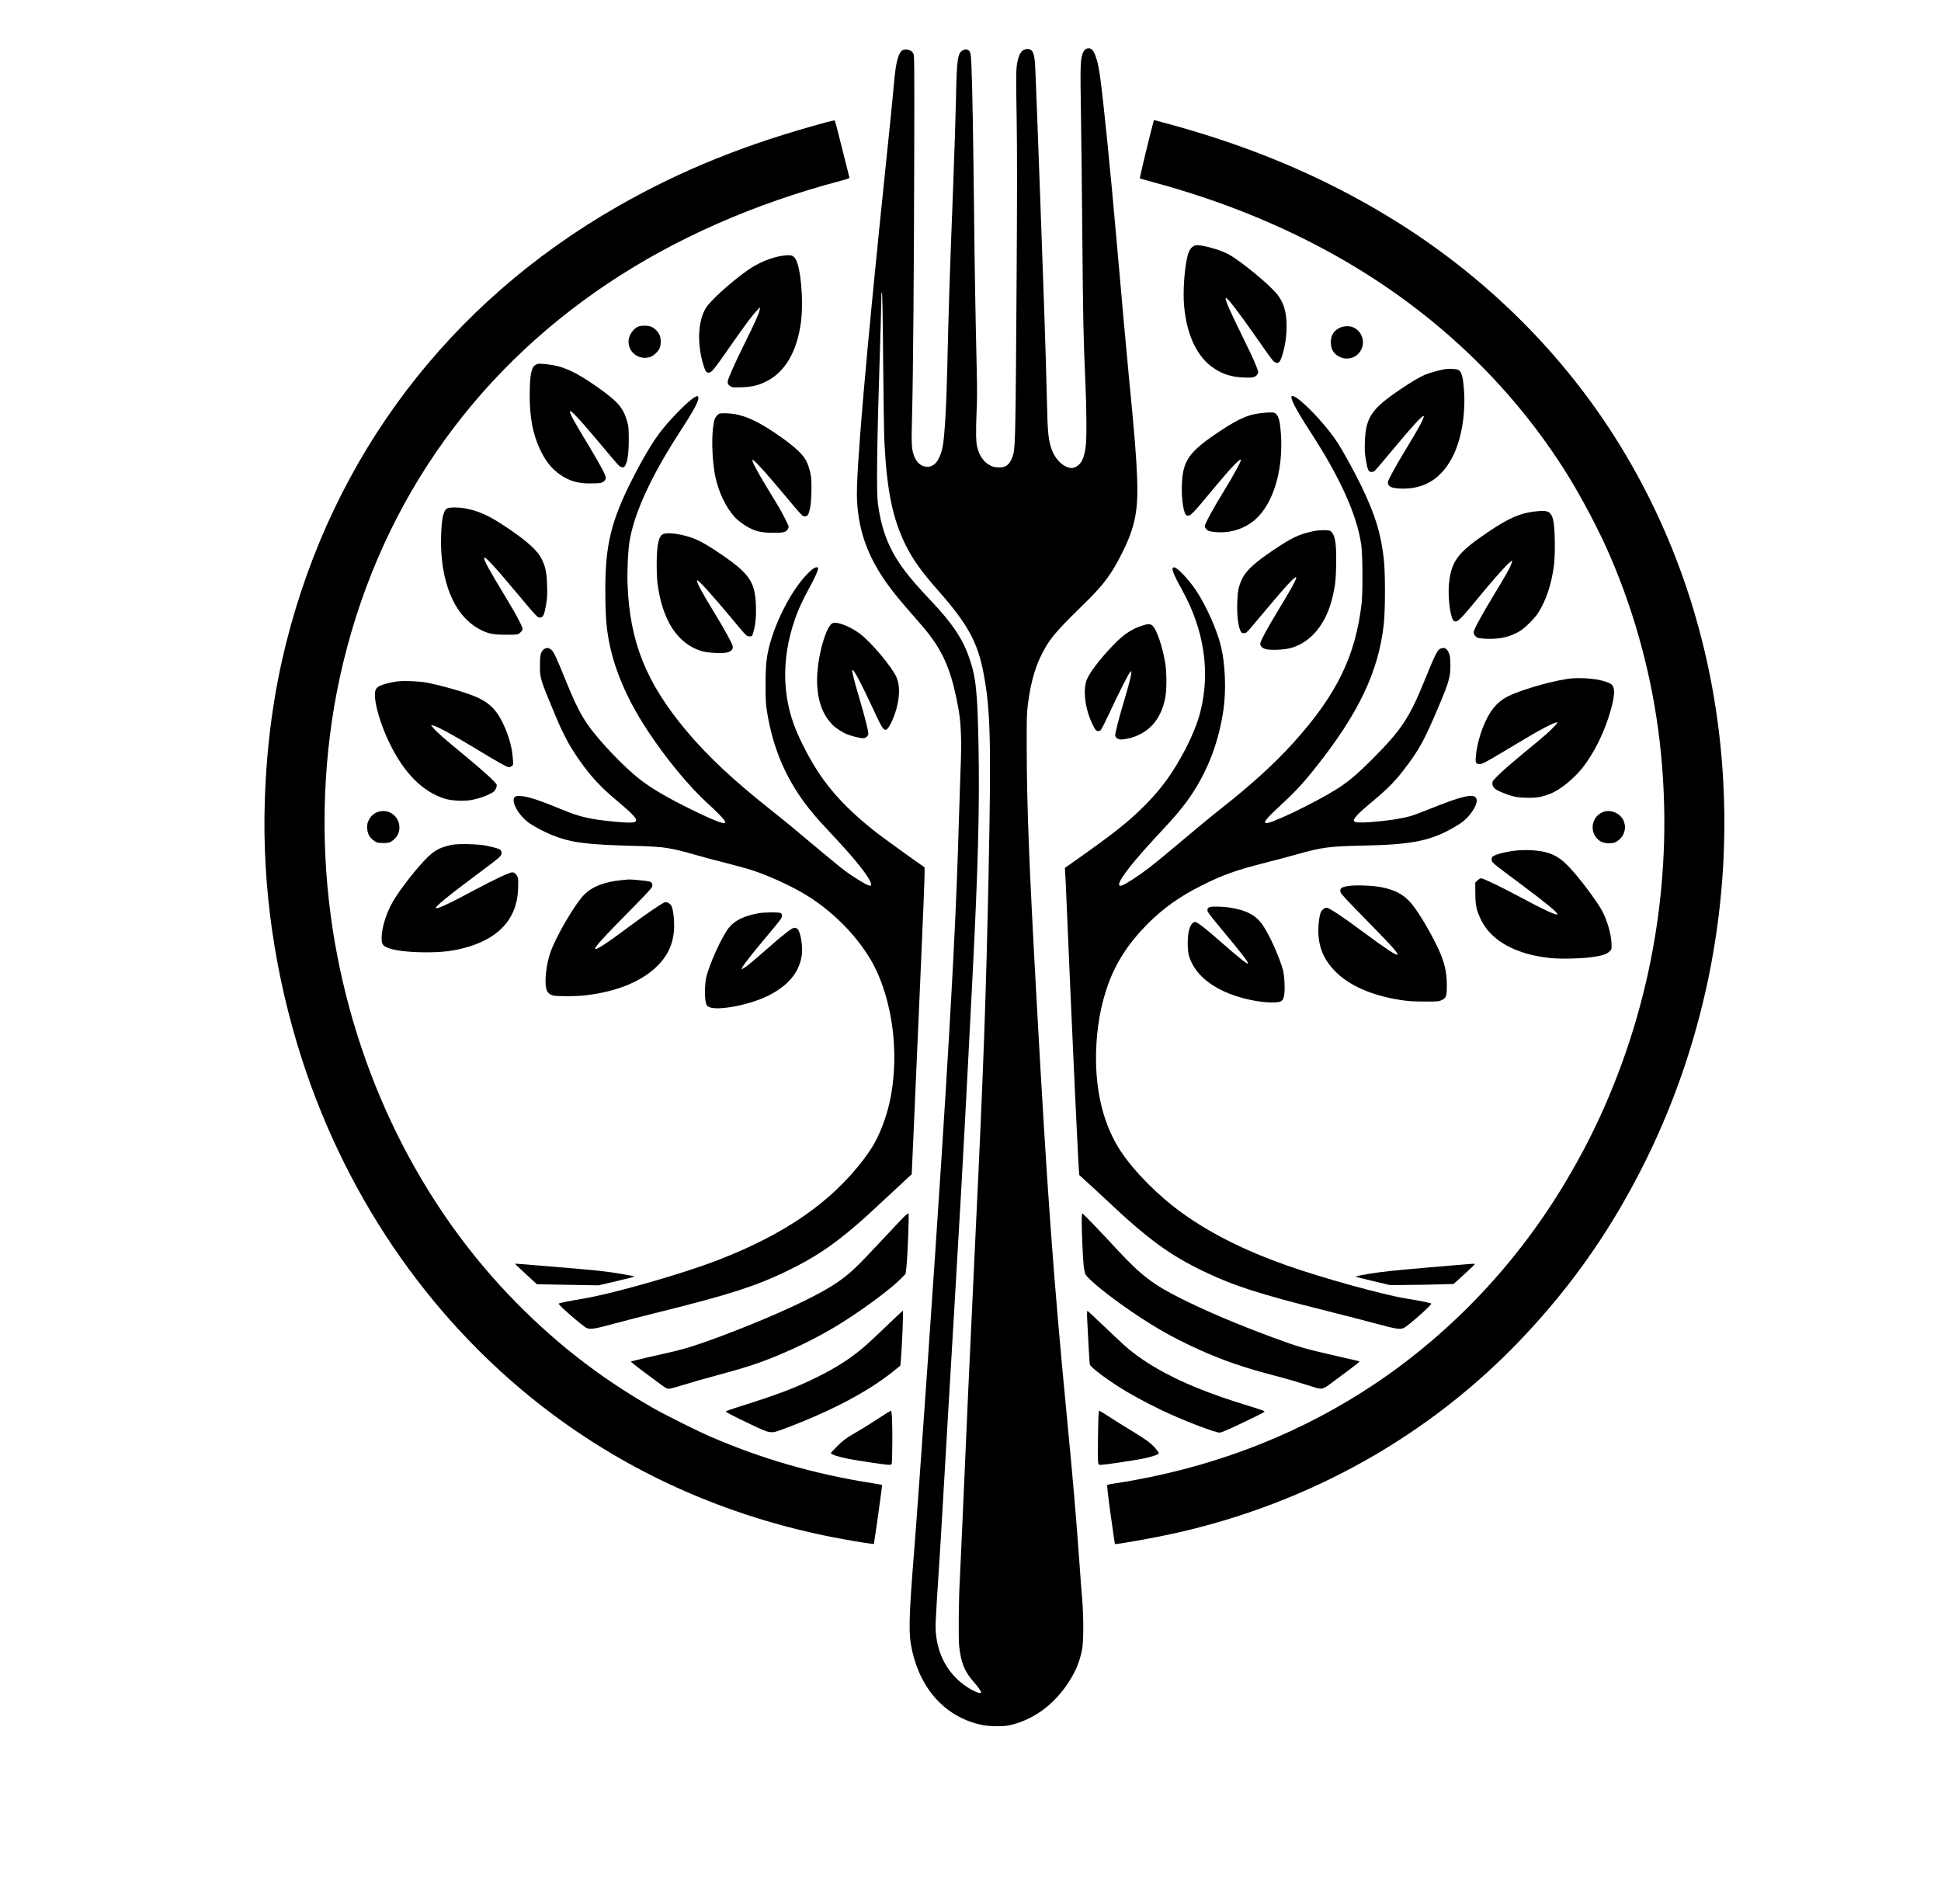
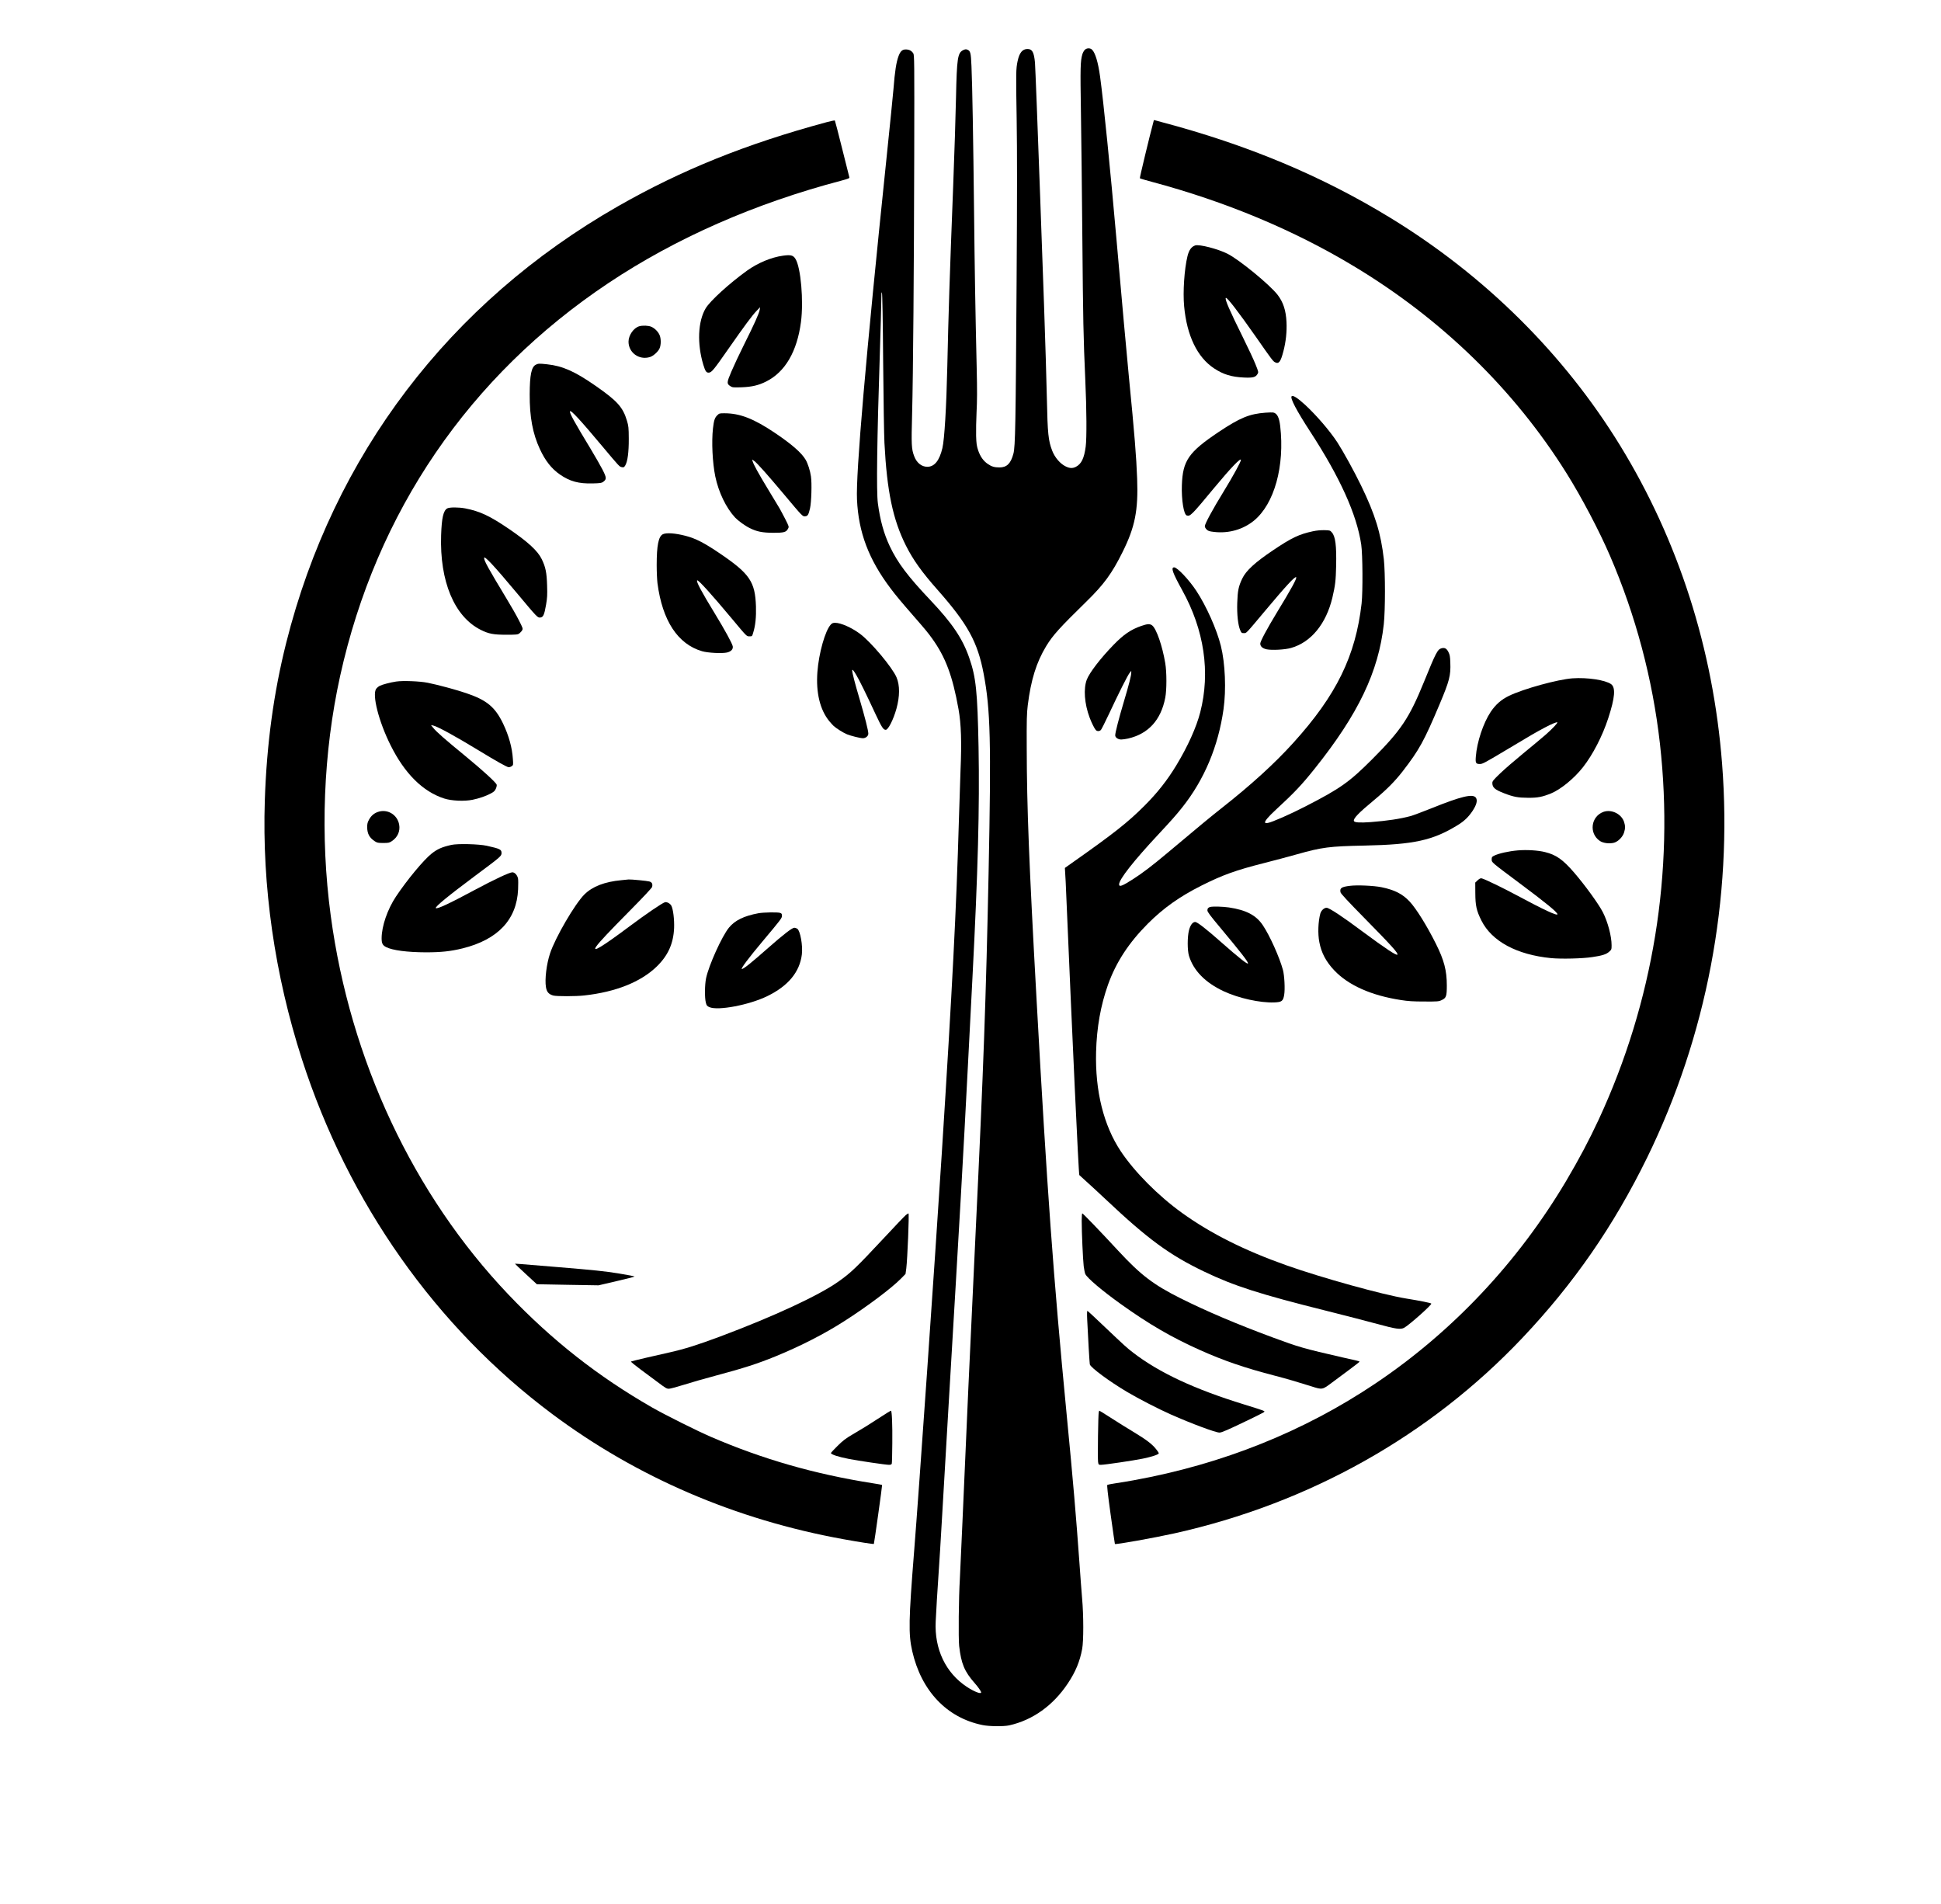
<svg xmlns="http://www.w3.org/2000/svg" version="1.0" width="3011pt" height="2953pt" viewBox="0 0 3011 2953" preserveAspectRatio="xMidYMid meet">
  <g transform="translate(0,2953) scale(0.1,-0.1)" fill="#000000" stroke="none">
    <path d="M16826 28755 c-12 -13 -28 -42 -35 -64 -32 -108 -34 -207 -23 -896 6 -374 16 -1249 22 -1945 11 -1282 16 -1547 46 -2220 21 -455 23 -900 6 -1027 -24 -182 -67 -270 -153 -314 -50 -25 -93 -24 -154 5 -87 41 -171 138 -213 246 -60 156 -71 265 -82 795 -5 253 -25 908 -44 1455 -20 547 -47 1315 -61 1705 -38 1061 -74 1992 -80 2064 -15 161 -42 211 -116 211 -78 0 -125 -57 -153 -186 -26 -121 -27 -179 -15 -895 8 -530 8 -1154 -1 -2529 -14 -2227 -20 -2553 -49 -2665 -40 -153 -102 -215 -216 -215 -78 0 -123 13 -182 54 -68 46 -117 116 -149 210 -23 69 -28 103 -32 226 -2 80 1 246 7 370 9 169 10 338 2 680 -21 910 -31 1504 -41 2435 -12 1097 -27 1964 -40 2248 -9 214 -16 238 -67 258 -19 7 -34 5 -61 -8 -87 -43 -99 -122 -112 -738 -5 -258 -25 -877 -44 -1375 -55 -1413 -72 -1944 -91 -2795 -14 -632 -44 -1128 -76 -1265 -46 -194 -123 -290 -234 -290 -89 0 -166 62 -204 165 -42 111 -45 178 -32 650 16 621 29 2229 33 4030 3 1458 2 1542 -15 1568 -26 39 -60 58 -111 60 -57 2 -88 -25 -117 -102 -36 -98 -57 -232 -79 -511 -6 -74 -55 -566 -110 -1092 -321 -3083 -475 -4872 -456 -5276 23 -509 182 -929 520 -1377 79 -106 172 -217 336 -405 213 -244 242 -280 307 -370 211 -292 320 -584 412 -1100 41 -227 50 -509 31 -950 -5 -124 -16 -468 -25 -765 -39 -1376 -103 -2618 -265 -5165 -112 -1754 -355 -5250 -430 -6185 -85 -1068 -89 -1281 -29 -1545 141 -617 537 -1034 1089 -1146 105 -22 329 -24 415 -5 365 81 683 309 910 651 120 180 186 340 222 534 23 123 23 518 -1 786 -9 107 -28 353 -41 545 -53 737 -98 1268 -200 2320 -204 2113 -303 3477 -465 6415 -118 2130 -151 2987 -153 3905 -2 444 1 541 16 665 49 395 134 668 287 920 103 168 203 279 623 690 274 268 396 436 561 768 193 388 244 644 226 1137 -13 347 -39 673 -130 1600 -40 418 -100 1080 -190 2105 -98 1114 -201 2136 -255 2532 -30 220 -74 367 -124 417 -30 30 -85 28 -115 -4z m-3126 -4840 c5 -577 14 -1142 20 -1255 39 -752 131 -1190 334 -1594 112 -222 246 -409 491 -686 468 -530 621 -809 714 -1300 106 -559 118 -1054 77 -3075 -40 -1949 -79 -3042 -201 -5580 -80 -1672 -151 -3229 -205 -4505 -17 -393 -35 -789 -40 -880 -18 -284 -24 -922 -11 -1040 32 -275 81 -394 241 -576 55 -62 100 -127 100 -144 0 -31 -111 13 -223 87 -328 217 -503 585 -482 1013 10 200 24 444 45 745 11 154 36 557 55 895 19 338 62 1070 95 1625 189 3182 229 3887 305 5360 25 484 57 1094 70 1355 86 1663 112 2642 95 3580 -17 868 -39 1085 -146 1391 -103 296 -263 533 -599 888 -350 369 -510 581 -631 836 -93 196 -151 405 -186 670 -24 186 -14 955 32 2370 11 330 20 672 21 760 0 119 3 154 10 135 7 -16 14 -404 19 -1075z" />
    <path d="M12820 27634 c-1242 -335 -2248 -740 -3235 -1304 -2615 -1495 -4414 -3862 -5145 -6770 -195 -776 -303 -1570 -332 -2442 -44 -1333 153 -2706 576 -4018 719 -2228 2080 -4157 3881 -5501 1315 -982 2846 -1640 4520 -1943 244 -44 466 -79 471 -73 5 5 132 910 128 915 -1 2 -69 14 -151 27 -891 140 -1701 372 -2503 718 -218 94 -714 342 -915 457 -840 482 -1551 1041 -2227 1750 -1478 1552 -2456 3637 -2757 5875 -167 1239 -116 2533 145 3718 561 2546 2003 4657 4163 6097 1047 698 2269 1235 3619 1590 100 27 122 36 118 49 -3 9 -53 210 -112 446 -59 237 -110 433 -113 436 -3 4 -62 -9 -131 -27z" />
    <path d="M17892 27637 c-55 -202 -215 -867 -210 -872 4 -4 87 -29 185 -55 1145 -306 2199 -746 3133 -1308 1363 -819 2490 -1916 3301 -3212 233 -372 509 -896 674 -1280 399 -924 662 -1914 775 -2915 224 -1989 -104 -4007 -950 -5830 -150 -322 -305 -614 -503 -949 -749 -1262 -1763 -2340 -2957 -3142 -1111 -747 -2377 -1254 -3750 -1503 -91 -17 -218 -38 -282 -47 -65 -10 -123 -21 -130 -25 -8 -5 4 -121 51 -461 35 -249 64 -454 66 -456 11 -12 614 96 920 164 2096 466 3962 1513 5398 3029 799 843 1418 1738 1938 2799 922 1886 1327 4012 1163 6111 -138 1780 -677 3460 -1582 4935 -870 1417 -2094 2632 -3557 3527 -1065 652 -2219 1136 -3562 1491 l-113 30 -8 -31z" />
    <path d="M18540 25723 c-58 -19 -96 -72 -119 -166 -49 -202 -73 -556 -52 -777 42 -457 204 -792 465 -964 144 -95 270 -133 466 -142 140 -6 180 5 209 58 15 25 13 34 -34 150 -27 68 -114 254 -193 413 -210 424 -285 596 -266 614 16 16 189 -208 470 -609 238 -342 262 -373 291 -388 61 -33 89 4 132 170 39 149 55 303 48 453 -9 181 -50 307 -138 422 -123 158 -593 544 -777 637 -151 76 -439 150 -502 129z" />
    <path d="M12145 25564 c-182 -25 -389 -112 -557 -232 -277 -200 -573 -470 -641 -584 -121 -203 -135 -549 -37 -875 31 -101 46 -123 82 -123 45 0 74 34 308 370 247 354 367 516 438 590 l53 55 -6 -40 c-9 -55 -84 -222 -241 -536 -73 -146 -162 -336 -198 -421 -74 -174 -75 -190 -14 -229 30 -19 44 -20 173 -16 158 6 263 30 383 91 292 147 477 465 537 921 43 327 -2 846 -85 979 -35 57 -72 67 -195 50z" />
    <path d="M9915 24469 c-86 -25 -165 -139 -165 -239 1 -171 164 -289 332 -238 51 15 126 82 149 133 25 54 25 156 0 210 -23 52 -74 103 -126 126 -43 20 -137 24 -190 8z" />
-     <path d="M20790 24449 c-99 -45 -145 -117 -145 -229 0 -112 46 -184 145 -229 122 -55 268 -4 326 115 66 135 7 292 -131 350 -50 21 -141 18 -195 -7z" />
    <path d="M8313 23874 c-69 -34 -95 -158 -96 -459 -2 -353 47 -613 159 -853 83 -179 181 -303 310 -392 154 -107 292 -144 509 -138 117 3 137 6 162 24 56 42 54 63 -12 193 -33 64 -116 208 -184 321 -254 419 -328 554 -319 580 9 29 158 -131 504 -545 265 -316 263 -314 301 -321 28 -6 34 -2 52 26 37 62 56 206 55 415 -1 174 -4 197 -28 278 -63 212 -150 308 -486 542 -325 226 -513 309 -755 335 -120 13 -135 12 -172 -6z" />
-     <path d="M22410 23803 c-76 -12 -240 -58 -301 -84 -89 -38 -209 -108 -377 -222 -456 -307 -545 -438 -559 -817 -5 -140 -2 -183 16 -288 26 -152 40 -182 84 -182 17 0 37 4 42 8 17 12 133 147 295 342 287 347 459 534 475 518 17 -17 -74 -185 -286 -533 -152 -249 -269 -464 -269 -495 0 -66 50 -91 195 -98 370 -15 643 156 820 516 127 259 191 644 166 1002 -16 220 -37 297 -92 325 -27 14 -145 19 -209 8z" />
-     <path d="M10782 23373 c-81 -39 -352 -309 -508 -504 -144 -180 -300 -442 -487 -814 -310 -621 -397 -987 -397 -1674 0 -320 11 -516 40 -701 75 -479 280 -973 615 -1481 284 -431 642 -866 930 -1128 280 -257 335 -333 213 -300 -83 22 -286 113 -548 245 -395 199 -619 339 -808 503 -138 119 -314 294 -449 445 -305 341 -394 490 -603 1001 -155 382 -188 451 -226 485 -43 37 -82 39 -123 4 -43 -36 -55 -87 -55 -244 -1 -200 1 -207 238 -775 143 -342 252 -537 450 -801 138 -184 280 -332 471 -493 315 -264 377 -336 309 -361 -35 -14 -112 -12 -304 5 -373 35 -539 72 -800 180 -383 158 -561 216 -677 219 -76 1 -96 -13 -95 -73 2 -96 121 -266 244 -349 98 -66 244 -142 353 -185 298 -118 522 -147 1275 -167 470 -13 550 -25 986 -150 97 -28 294 -80 438 -116 143 -36 324 -86 401 -111 259 -84 602 -241 830 -379 484 -292 919 -765 1117 -1214 261 -589 332 -1355 188 -2007 -54 -243 -153 -500 -262 -682 -28 -47 -92 -139 -141 -204 -502 -662 -1219 -1158 -2248 -1557 -553 -215 -1619 -520 -2094 -601 -243 -41 -375 -68 -388 -79 -16 -14 381 -358 437 -380 58 -22 130 -10 406 65 151 42 500 131 775 199 1016 253 1442 389 1905 613 430 207 715 395 1090 718 124 107 154 133 505 460 149 139 290 270 314 292 l44 40 28 624 c180 4089 182 4131 167 4140 -36 20 -636 453 -738 532 -351 274 -605 525 -810 802 -153 206 -319 501 -435 775 -240 568 -233 1214 21 1855 31 77 102 226 159 330 109 201 155 301 155 335 0 37 -49 25 -108 -26 -239 -209 -506 -680 -632 -1116 -58 -203 -74 -340 -74 -653 0 -236 3 -301 21 -415 104 -662 361 -1200 812 -1700 47 -52 149 -162 226 -245 314 -335 514 -582 566 -700 41 -92 -6 -84 -195 35 -200 125 -228 148 -980 779 -94 79 -243 200 -331 269 -609 481 -1015 859 -1352 1262 -622 744 -876 1380 -908 2270 -8 203 6 508 30 660 70 438 338 1022 790 1715 187 288 274 445 278 502 2 43 -7 48 -51 26z" />
+     <path d="M22410 23803 z" />
    <path d="M20037 23384 c-27 -27 74 -220 286 -546 464 -712 723 -1285 793 -1753 23 -153 26 -735 6 -915 -93 -815 -391 -1423 -1058 -2160 -293 -324 -659 -657 -1117 -1017 -151 -119 -339 -273 -831 -687 -244 -205 -394 -319 -546 -416 -163 -104 -210 -121 -210 -77 0 78 227 366 611 777 204 219 275 299 371 420 341 430 557 945 638 1520 43 303 26 711 -41 981 -63 255 -225 618 -381 855 -113 171 -295 364 -344 364 -54 0 -24 -85 124 -352 343 -619 440 -1275 281 -1895 -59 -231 -194 -531 -371 -823 -139 -230 -293 -426 -493 -626 -258 -259 -483 -436 -1133 -893 l-103 -73 5 -86 c4 -48 11 -195 16 -327 93 -2198 192 -4341 203 -4351 192 -174 270 -246 412 -379 651 -614 988 -861 1525 -1118 460 -221 862 -350 1887 -606 288 -72 647 -165 798 -206 289 -79 359 -89 416 -60 74 39 437 361 422 376 -12 11 -171 43 -393 79 -363 59 -1307 321 -1850 513 -653 231 -1178 494 -1622 813 -371 267 -735 633 -951 956 -267 401 -400 935 -384 1543 10 379 71 721 185 1042 125 349 322 650 618 947 243 243 495 421 829 589 333 167 533 239 975 351 162 41 390 102 507 135 390 110 502 125 1053 136 765 16 1057 80 1442 317 102 62 168 126 232 222 62 94 79 162 51 203 -46 66 -228 22 -685 -162 -140 -56 -289 -112 -330 -123 -160 -43 -358 -73 -616 -93 -168 -12 -251 -7 -261 16 -14 37 68 123 312 325 198 165 322 290 444 447 258 334 331 467 572 1038 154 366 175 447 167 648 -3 95 -8 122 -29 163 -26 54 -57 72 -104 60 -64 -16 -87 -58 -277 -526 -228 -559 -354 -747 -802 -1196 -356 -356 -494 -454 -1038 -733 -237 -122 -513 -243 -580 -255 -22 -4 -39 -2 -43 4 -12 19 47 90 165 199 289 266 404 388 606 641 674 843 989 1502 1070 2237 24 221 24 795 1 1008 -46 406 -135 694 -352 1142 -108 223 -281 536 -370 673 -118 180 -321 415 -498 580 -117 107 -190 154 -210 134z" />
    <path d="M19630 23129 c-248 -18 -397 -80 -725 -299 -467 -313 -558 -444 -571 -825 -8 -225 29 -455 75 -470 54 -17 72 0 433 436 250 301 408 466 408 425 0 -28 -120 -248 -266 -486 -171 -278 -294 -505 -294 -542 0 -14 12 -36 28 -51 25 -24 42 -29 120 -38 224 -25 444 38 612 174 318 259 482 847 409 1472 -16 133 -49 196 -109 207 -14 2 -68 1 -120 -3z" />
    <path d="M11125 23087 c-38 -38 -50 -76 -65 -202 -23 -209 -8 -529 36 -745 51 -245 168 -488 308 -638 46 -49 153 -127 225 -162 111 -56 198 -73 366 -74 168 0 202 9 230 65 16 29 15 32 -44 149 -33 65 -74 140 -89 167 -16 26 -100 165 -186 308 -148 245 -216 369 -232 424 l-6 24 31 -22 c46 -33 201 -207 458 -513 296 -353 293 -350 335 -346 39 4 51 25 74 125 21 93 30 389 14 494 -12 88 -49 202 -83 259 -63 107 -211 236 -469 411 -334 225 -548 309 -791 309 -76 0 -80 -1 -112 -33z" />
    <path d="M6939 21645 c-61 -33 -87 -145 -96 -415 -24 -716 205 -1264 614 -1469 123 -62 198 -76 395 -76 164 0 179 2 205 21 15 12 35 33 43 48 14 25 12 32 -50 154 -35 70 -127 231 -204 357 -269 445 -336 566 -336 610 0 45 147 -112 505 -540 321 -384 324 -387 366 -383 46 4 63 42 90 199 18 106 21 149 16 299 -6 199 -23 284 -83 407 -61 127 -208 263 -504 466 -299 204 -456 278 -685 322 -101 19 -241 19 -276 0z" />
-     <path d="M23885 21604 c-275 -19 -459 -94 -810 -332 -456 -308 -559 -443 -596 -780 -25 -228 23 -579 81 -597 54 -17 78 7 395 390 326 395 536 615 500 528 -4 -10 -12 -31 -17 -46 -19 -52 -116 -223 -269 -473 -184 -302 -309 -533 -309 -571 0 -32 24 -65 60 -84 16 -8 74 -15 155 -17 200 -6 349 29 503 120 71 42 226 194 277 273 127 195 213 451 251 747 22 176 16 586 -11 697 -29 125 -72 154 -210 145z" />
    <path d="M20368 21290 c-215 -46 -330 -100 -618 -294 -283 -190 -421 -317 -480 -441 -57 -120 -71 -187 -77 -375 -6 -182 12 -347 47 -427 17 -39 22 -43 54 -43 43 0 21 -24 326 340 332 396 469 544 487 527 15 -15 -74 -179 -299 -547 -151 -249 -258 -448 -258 -482 0 -44 35 -75 98 -89 82 -17 288 -6 380 21 310 88 544 374 641 781 44 189 53 263 58 491 7 318 -11 458 -67 521 -27 31 -31 32 -117 34 -55 1 -120 -5 -175 -17z" />
    <path d="M10283 21244 c-68 -34 -96 -173 -96 -479 0 -104 6 -230 12 -280 76 -582 315 -946 693 -1056 92 -26 305 -37 384 -20 65 15 98 50 91 96 -7 43 -126 260 -280 512 -209 342 -290 494 -272 511 14 15 219 -211 542 -598 232 -278 224 -270 271 -270 39 0 40 1 55 53 36 113 49 245 44 412 -13 381 -96 504 -547 812 -251 171 -386 241 -545 282 -162 42 -298 51 -352 25z" />
    <path d="M12888 19843 c-87 -93 -186 -443 -208 -736 -24 -320 40 -586 184 -762 23 -27 52 -60 66 -73 43 -40 155 -110 211 -132 66 -26 204 -60 245 -60 44 0 84 34 84 71 0 48 -52 252 -138 545 -70 235 -112 398 -112 434 0 26 20 4 64 -71 48 -81 140 -266 302 -614 91 -194 117 -235 154 -235 39 0 119 159 166 327 53 192 54 363 2 486 -64 153 -397 550 -567 676 -130 97 -298 171 -386 171 -32 0 -47 -6 -67 -27z" />
    <path d="M17703 19821 c-162 -56 -274 -133 -433 -297 -200 -207 -366 -423 -410 -533 -55 -141 -38 -377 44 -594 29 -77 73 -166 94 -189 19 -23 57 -23 80 0 9 9 66 123 127 252 145 311 289 598 320 635 l24 30 0 -25 c1 -46 -37 -192 -114 -450 -77 -258 -135 -482 -135 -525 0 -35 44 -65 94 -65 22 0 70 7 106 15 314 73 509 286 576 632 24 119 24 399 0 538 -44 265 -137 533 -202 584 -36 28 -73 26 -171 -8z" />
    <path d="M24395 19009 c-232 -17 -758 -162 -985 -271 -121 -58 -208 -135 -285 -249 -115 -172 -214 -468 -231 -695 -8 -99 0 -114 64 -114 41 0 74 18 437 235 338 203 433 258 565 328 105 56 189 91 198 83 9 -9 -77 -100 -178 -189 -58 -51 -215 -182 -350 -292 -134 -110 -297 -251 -362 -314 -102 -98 -118 -118 -118 -145 0 -71 40 -105 183 -160 147 -57 215 -69 372 -70 149 -1 219 13 356 68 150 62 357 231 494 405 153 194 304 487 393 761 105 321 117 476 44 529 -91 64 -368 106 -597 90z" />
    <path d="M6145 18959 c-88 -13 -213 -46 -253 -66 -20 -10 -45 -31 -56 -46 -67 -92 39 -508 223 -876 219 -440 500 -719 831 -826 115 -37 312 -46 440 -20 102 21 204 56 284 98 48 26 63 40 78 74 11 24 16 52 13 62 -11 35 -219 225 -493 450 -314 257 -443 371 -491 431 l-35 43 33 -6 c66 -13 345 -166 711 -389 274 -167 437 -258 461 -258 14 0 35 7 48 17 23 16 24 19 17 112 -11 175 -63 361 -151 546 -124 258 -252 365 -570 473 -147 51 -452 133 -600 162 -124 25 -389 35 -490 19z" />
    <path d="M5858 16935 c-58 -21 -102 -60 -133 -117 -24 -43 -29 -65 -29 -118 1 -102 34 -163 119 -219 36 -23 50 -26 130 -26 81 0 94 3 131 27 92 60 135 156 116 259 -29 157 -187 248 -334 194z" />
    <path d="M24875 16938 c-197 -71 -230 -335 -56 -452 51 -34 148 -46 219 -27 64 18 136 91 156 160 20 68 20 94 1 158 -38 127 -195 205 -320 161z" />
    <path d="M7001 16425 c-145 -33 -217 -64 -307 -136 -122 -97 -378 -405 -551 -664 -132 -199 -222 -458 -223 -648 0 -79 15 -109 70 -137 98 -50 327 -80 616 -81 238 0 385 16 569 61 549 136 842 447 862 916 3 72 3 148 -1 167 -10 52 -50 97 -88 97 -44 0 -282 -112 -583 -273 -394 -212 -585 -301 -604 -282 -17 18 190 188 614 504 400 298 405 302 405 352 0 53 -24 65 -230 111 -125 27 -451 35 -549 13z" />
    <path d="M23545 16340 c-141 -12 -297 -47 -367 -82 -34 -17 -38 -22 -38 -57 0 -48 -13 -37 430 -368 412 -307 590 -453 590 -483 0 -30 -211 68 -628 292 -217 116 -495 251 -546 264 -19 4 -33 -2 -63 -29 l-38 -36 1 -163 c1 -197 18 -272 95 -427 162 -322 549 -530 1082 -582 157 -15 487 -7 636 16 153 22 219 43 263 83 37 33 38 36 38 102 0 138 -58 359 -135 510 -64 126 -274 416 -447 617 -175 202 -277 274 -451 317 -106 27 -284 38 -422 26z" />
    <path d="M9640 15878 c-259 -24 -449 -97 -574 -221 -147 -146 -453 -670 -534 -917 -54 -163 -83 -400 -63 -520 12 -76 43 -111 113 -131 52 -14 349 -14 482 1 489 54 876 209 1123 448 176 171 259 355 270 597 5 130 -14 291 -42 346 -18 35 -69 63 -100 55 -39 -10 -290 -180 -548 -373 -430 -321 -591 -418 -516 -311 50 71 197 226 521 554 210 212 339 351 344 367 11 47 -2 73 -43 85 -34 10 -285 34 -323 31 -8 -1 -58 -6 -110 -11z" />
    <path d="M20938 15790 c-130 -16 -157 -35 -143 -100 4 -20 112 -137 373 -402 422 -429 527 -546 509 -565 -17 -16 -186 96 -537 356 -313 234 -521 371 -561 371 -40 0 -84 -42 -98 -92 -33 -125 -40 -309 -15 -439 31 -167 104 -305 232 -440 219 -231 575 -390 1033 -460 114 -18 189 -23 364 -23 205 -1 223 0 267 21 73 33 82 60 82 228 0 232 -42 392 -169 646 -141 282 -304 544 -408 656 -109 117 -235 181 -437 222 -119 24 -380 36 -492 21z" />
    <path d="M18775 15463 c-32 -8 -45 -23 -45 -54 0 -23 43 -81 205 -274 312 -374 425 -519 425 -547 0 -26 -139 84 -416 328 -228 202 -372 314 -403 314 -40 0 -76 -48 -97 -130 -26 -102 -26 -309 0 -395 70 -230 253 -416 539 -550 232 -108 563 -181 782 -173 119 4 140 20 156 118 15 87 4 297 -19 385 -52 193 -205 536 -313 695 -103 154 -257 235 -524 275 -95 14 -247 18 -290 8z" />
    <path d="M11764 15365 c-222 -41 -365 -111 -456 -223 -110 -135 -313 -585 -355 -785 -21 -102 -23 -301 -4 -376 12 -48 18 -55 55 -72 131 -59 618 33 900 171 324 158 502 374 535 647 16 138 -24 364 -71 398 -13 8 -33 15 -47 15 -33 0 -170 -106 -405 -313 -263 -232 -381 -327 -408 -327 -23 0 106 173 317 424 293 349 305 365 305 402 0 28 -5 36 -26 44 -36 14 -255 10 -340 -5z" />
    <path d="M14052 10684 c-18 -14 -176 -180 -351 -368 -416 -445 -502 -528 -692 -662 -303 -216 -1003 -541 -1835 -853 -357 -133 -546 -193 -794 -249 -74 -17 -236 -54 -360 -82 -124 -29 -228 -55 -232 -58 -4 -4 63 -59 148 -122 86 -63 201 -149 256 -190 138 -104 149 -110 186 -110 18 0 120 27 225 60 106 34 327 97 491 141 449 120 657 187 943 304 388 159 756 348 1064 546 349 223 730 509 874 656 l72 73 12 87 c18 144 47 853 34 853 -5 0 -23 -12 -41 -26z" />
    <path d="M16780 10595 c0 -181 19 -600 31 -705 7 -52 18 -107 25 -121 32 -65 266 -262 550 -465 436 -312 787 -516 1222 -711 375 -168 698 -279 1177 -403 171 -44 353 -98 553 -161 178 -57 173 -57 328 59 71 53 196 146 277 206 81 60 147 112 147 116 0 4 -24 12 -52 18 -29 6 -123 27 -208 47 -611 140 -683 161 -1085 310 -564 209 -1030 407 -1436 610 -417 209 -615 360 -962 735 -291 314 -547 580 -558 580 -5 0 -9 -51 -9 -115z" />
    <path d="M7990 9927 c0 -2 76 -74 169 -160 l169 -156 478 -9 479 -8 275 64 c151 35 279 68 283 72 4 4 -108 26 -250 49 -212 34 -377 51 -918 96 -689 57 -685 57 -685 52z" />
-     <path d="M22145 9870 c-520 -45 -709 -65 -893 -95 -128 -21 -229 -42 -225 -46 5 -3 127 -35 273 -69 l265 -63 275 3 c151 1 373 5 492 9 l217 6 165 150 c90 83 165 153 165 158 1 11 -21 9 -734 -53z" />
-     <path d="M13777 8987 c-122 -118 -265 -252 -317 -299 -238 -212 -470 -364 -805 -528 -334 -163 -588 -259 -1212 -456 -101 -32 -183 -61 -183 -65 0 -13 114 -72 385 -201 317 -150 307 -148 516 -70 734 275 1309 578 1710 903 l96 78 7 78 c21 253 42 773 32 773 -4 0 -107 -96 -229 -213z" />
    <path d="M16865 9068 c14 -302 36 -675 41 -700 11 -48 302 -264 579 -428 173 -103 494 -268 680 -350 321 -142 692 -280 752 -280 35 0 125 39 490 215 94 46 182 90 194 98 21 16 21 16 -17 32 -22 9 -149 50 -284 91 -769 237 -1314 491 -1720 802 -103 80 -129 103 -448 406 -139 133 -258 243 -263 244 -6 3 -8 -44 -4 -130z" />
    <path d="M13765 7618 c-27 -17 -93 -59 -145 -93 -138 -90 -237 -152 -390 -241 -112 -66 -152 -96 -237 -180 -57 -56 -103 -106 -103 -111 0 -22 110 -59 280 -92 142 -28 570 -91 619 -91 29 0 41 5 45 18 3 9 7 152 8 317 3 283 -6 506 -21 504 -3 0 -28 -14 -56 -31z" />
    <path d="M17045 7627 c-10 -30 -19 -715 -11 -772 7 -44 8 -45 46 -45 56 0 503 66 649 96 116 24 206 51 240 73 12 8 7 20 -28 65 -62 83 -155 154 -361 278 -102 61 -241 148 -310 193 -69 45 -146 93 -171 108 l-47 27 -7 -23z" />
  </g>
</svg>